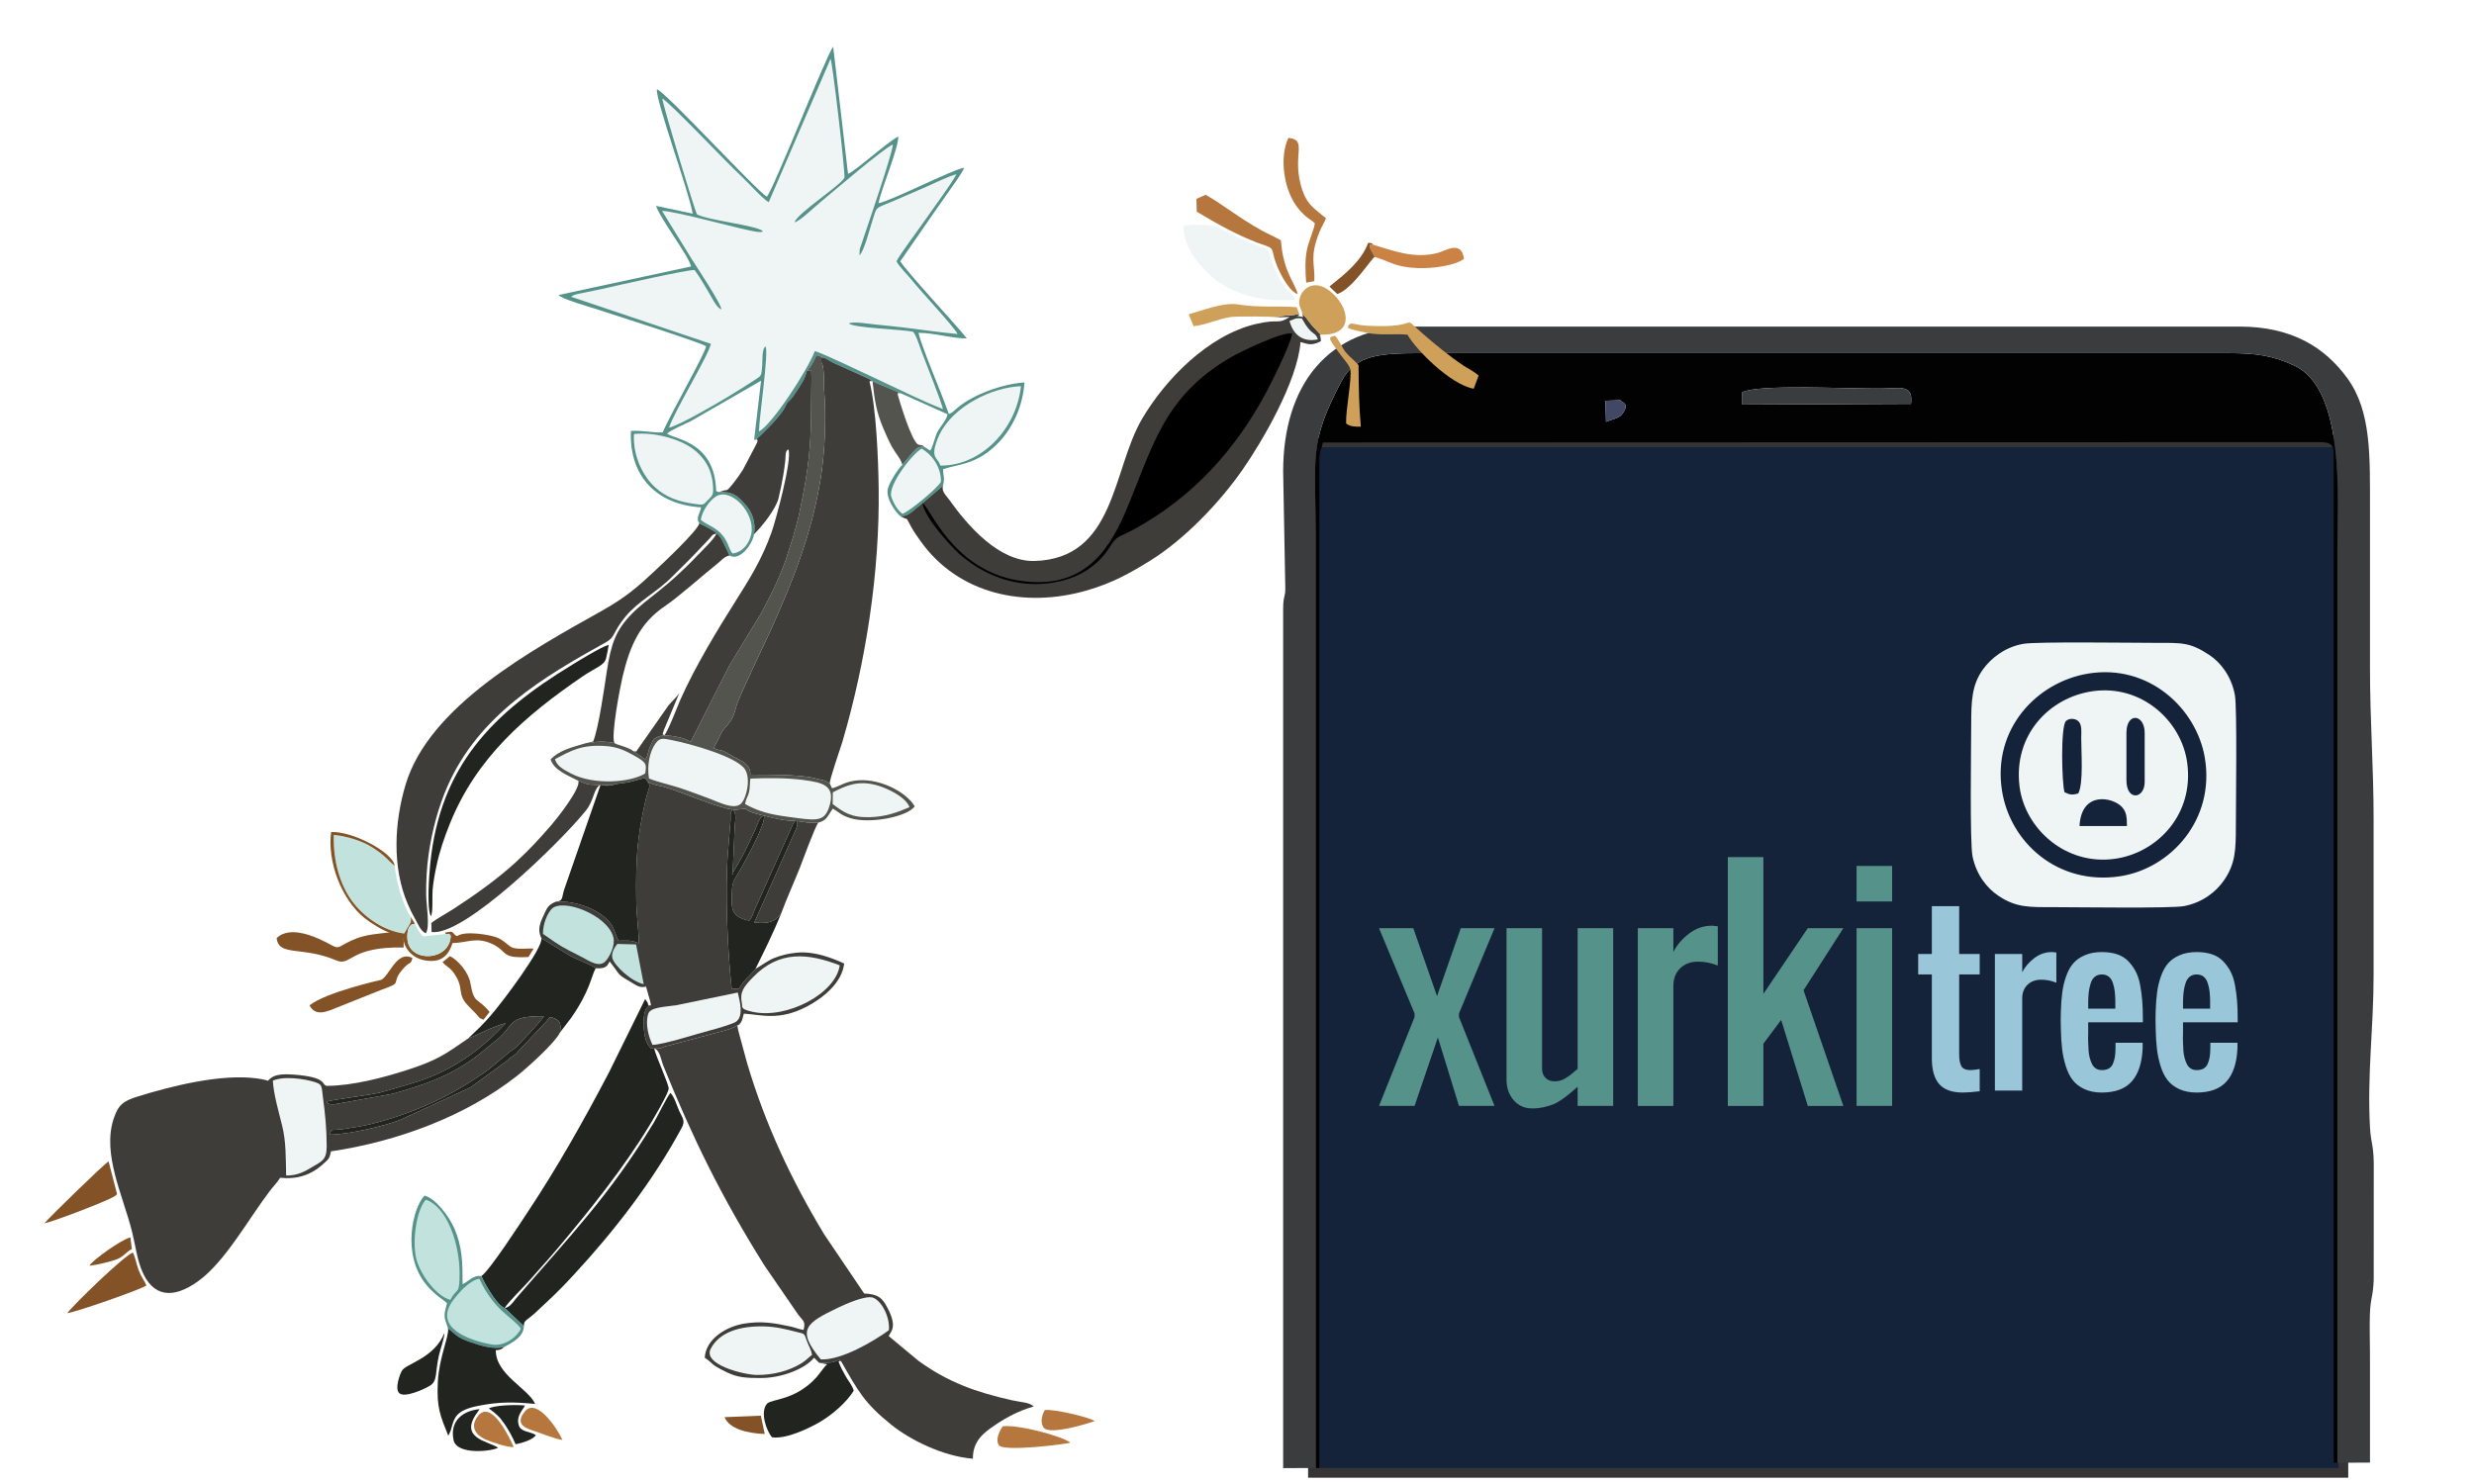
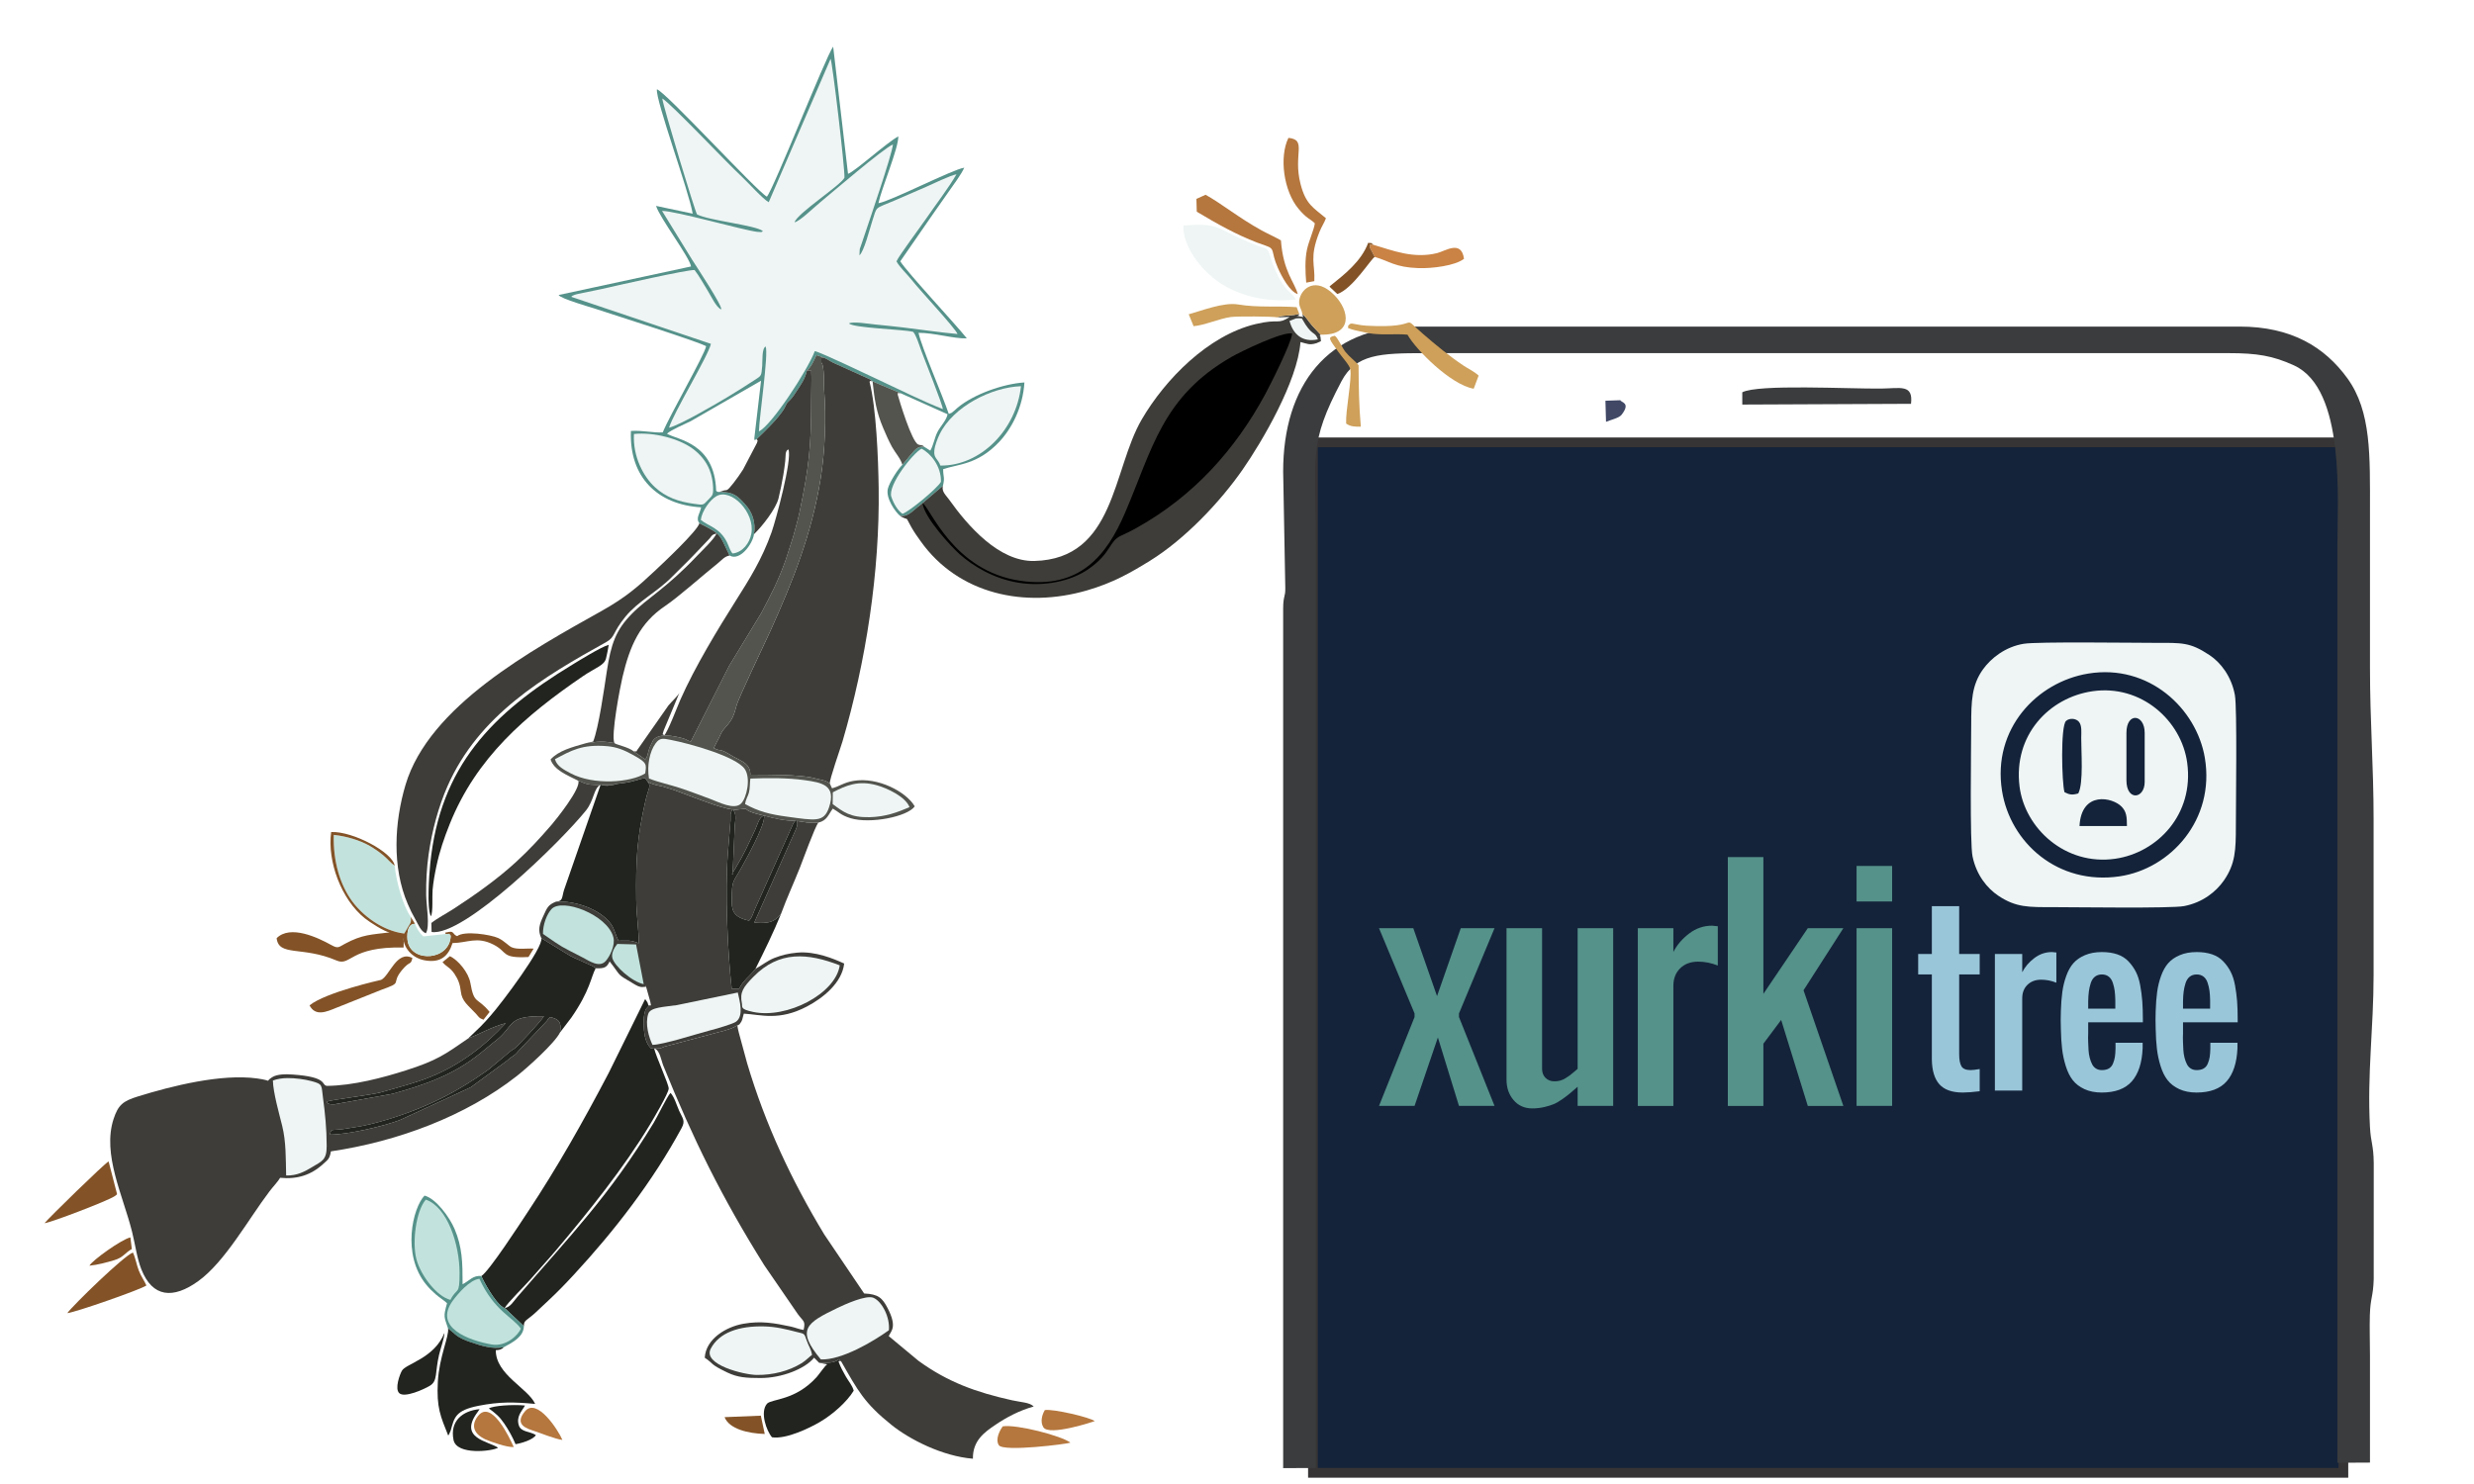
<svg xmlns="http://www.w3.org/2000/svg" xml:space="preserve" width="50.8mm" height="30.48mm" version="1.1" style="shape-rendering:geometricPrecision; text-rendering:geometricPrecision; image-rendering:optimizeQuality; fill-rule:evenodd; clip-rule:evenodd" viewBox="0 0 5079.98 3047.98">
  <defs>
    <style type="text/css">
   
    .str0 {stroke:#373435;stroke-width:20;stroke-miterlimit:22.926}
    .fil9 {fill:black}
    .fil1 {fill:#020202}
    .fil0 {fill:#14233A}
    .fil8 {fill:#21241F}
    .fil3 {fill:#3B3C3D}
    .fil6 {fill:#3E3D39}
    .fil2 {fill:#404865}
    .fil7 {fill:#52544D}
    .fil4 {fill:#55928A}
    .fil11 {fill:#835327}
    .fil13 {fill:#B5773E}
    .fil10 {fill:#C2E3DD}
    .fil14 {fill:#CA8344}
    .fil12 {fill:#CEA05A}
    .fil5 {fill:#EEF5F4}
    .fil15 {fill:#55928A;fill-rule:nonzero}
    .fil16 {fill:#9AC6D9;fill-rule:nonzero}
   
  </style>
  </defs>
  <g id="Capa_x0020_1">
    <rect class="fil0 str0" x="2695.95" y="908.55" width="2115.79" height="2116.49" />
    <g id="_2435201217616">
-       <path class="fil1" d="M2709.14 3015.03l0 -2069.03c0,-20.09 3.56,-20.51 7.45,-37.2l2031.47 -0.7c25.63,0.18 43.93,-3.02 43.93,23.01l0 2073.29 7.48 -0.04 0 -1879.83c0,-98.26 17.11,-325.4 -89.06,-374.03 -43.54,-19.93 -76.31,-25.18 -134.14,-25.18l-1651.4 0.02c-90.6,0 -140.84,1.92 -170.29,57.58 -68.39,129.23 -52.91,152.76 -52.91,326.73l0 1905.41 7.47 -0.03zm588.58 -2148.64l-1.23 -43.33 30.81 -1.08c0.56,4.69 22.18,4.53 2.38,29.9 -5.23,6.7 -21.11,10.09 -31.96,14.51zm279.78 -60.65c32.64,-17.15 217.92,-6.92 284.89,-7.65 39.81,-0.44 66.43,-9.59 61.56,31.31l-346.42 1.53 -0.03 -25.19z" />
      <path class="fil2" d="M3297.72 866.39c10.85,-4.42 26.73,-7.81 31.96,-14.51 19.8,-25.37 -1.82,-25.21 -2.38,-29.9l-30.81 1.08 1.23 43.33z" />
      <g>
        <path class="fil3" d="M2701.67 3015.06l0 -1905.41c0,-173.97 -15.48,-197.5 52.91,-326.73 29.45,-55.66 79.69,-57.58 170.29,-57.58l1651.4 -0.02c57.83,0 90.6,5.25 134.14,25.18 106.17,48.63 89.06,275.77 89.06,374.03l0 1879.83 66.91 -0.34 0 -220.66c0,-26.81 -1.04,-55.53 -0.25,-82.07 1.11,-36.71 6.83,-37.18 7.93,-73.9l0.06 -238.57c-0.48,-38.37 -5.99,-40.98 -7.78,-74.06 -5.89,-109.14 7.48,-202.56 7.48,-312.46 0,-106.63 0,-213.25 0,-319.87 0,-110.55 -7.44,-198.45 -7.44,-312.43 0,-106.62 0,-213.24 0,-319.86 0,-113.95 3.1,-205.01 -46.52,-273.35 -46.38,-63.88 -114.68,-106.03 -221.28,-106.03l-1696.02 0c-177.29,0 -267.8,122.35 -267.8,297.55l4.39 238.96c0.46,19.86 -4.39,15.2 -4.39,43.71l0 1764.43 66.91 -0.35z" />
        <path class="fil3" d="M3923.95 829.4c4.87,-40.9 -21.75,-31.75 -61.56,-31.31 -66.97,0.73 -252.25,-9.5 -284.89,7.65l0.03 25.19 346.42 -1.53z" />
      </g>
    </g>
    <g id="_2435201192976">
      <path class="fil4" d="M1436.15 1074.76c47,23.91 39.93,21.34 61.87,66.17 20.61,12.47 47.46,-23.15 50.17,-43.77 4.22,-25.44 -4.3,-45.96 -17.65,-60.73 -15.9,-17.6 -24.02,-26.42 -53.49,-25.97 -5.75,-0.39 -3.5,-0.18 -6.54,-2.53 -3,-99.12 -80.2,-104.37 -101,-117.15 8.75,-8.14 36.95,-19.8 49.01,-25.86l144.16 -82.94 -13.96 119.21c2.58,1.89 -3.97,4.94 4.74,0.95l15.21 -14.75c5.82,-5.64 9.68,-9.91 15.51,-15.77 6.9,-6.95 21.37,-23.71 26.41,-33.14 6.99,-13.1 2.29,-7.54 11.8,-17.13 5.11,-5.16 9.02,-11.39 13.26,-17.93 8.79,-13.54 17.5,-24.95 21.31,-42.79 8.44,-6.32 13.9,-19.35 19.41,-31.18l14.89 4.95c8,2.89 15.17,9.26 24.31,12.68l69.84 31.61c0.64,0.4 1.3,0.9 1.88,1.3l3.73 3.13 0.64 0.2 57.86 24.39 96.14 43.07c-1.96,12 -14.56,24.6 -20.57,36.17 -6.19,11.93 -8.11,27 -14.9,38.65l-12.53 -8.05c-14.19,-1.46 -19.79,7.73 -26.14,14.98 -3.77,4.3 -5.92,6.38 -9.41,11.21l-9.27 11c-8.64,7.9 -26.74,36.04 -29.83,49.34 -4.56,19.64 15.82,47.66 24.76,55.13 13.97,3.23 24.93,-7.92 36.36,-17.73l10.14 -8.07 41.87 -35.61c4.42,-17.67 0.44,-17.77 0.47,-34.12 30.2,-10.62 70.46,-8.54 115.33,-56.36 25.38,-27.03 48.45,-70.69 51.55,-121.79 -42.82,2.63 -103.87,23.95 -137.12,51.8 -2.58,2.16 -4.4,4.13 -6.84,6.07 -7.67,6.12 -2.64,3.28 -11.35,6.81 -12.77,-38.2 -56.49,-138.58 -62.12,-166.64 32.65,-0.08 71.55,12.27 99.17,11.43 -21.08,-27.01 -121.73,-134.57 -136.66,-158.28l65.71 -94.98c11.66,-16.92 21.43,-30.41 33.31,-47.52 9.36,-13.49 26.52,-36.23 32.35,-49.82 -24.72,3.8 -151.08,69.09 -176.25,72.93 6.88,-31.94 41.05,-111.97 40.89,-137.29 -26.05,14.6 -89.63,72.68 -103.33,76.96l-30.48 -261.24c-15.06,19.78 -122.28,292.92 -136.14,308.2 -21.69,-12.08 -209.87,-217.57 -225.78,-220.46 -3.02,22.17 65.93,209.67 73.47,255.33l-75.18 -15.92c6.99,23.91 69.28,105.84 71.77,124.4l-271.87 58.62c3.19,7.26 68.51,25.99 75.24,28.2 40.18,13.22 214.13,68.39 227.68,77.02 -4.07,19.37 -74.48,141.01 -89.08,176.89 -18.45,1.45 -42.1,-4.57 -65.4,-2.89 -3.68,94.91 54.38,151.41 144.14,156.9 -1.81,11.65 -11.96,22.36 -3.47,32.71z" />
      <path class="fil5" d="M1578.42 415.31c-12.57,-7.03 -41.98,-40.19 -55.81,-53.04 -32.66,-30.33 -146.17,-151.08 -162.8,-160.01 2.26,17.4 67.83,234.38 71.49,238.14 24.03,12.51 117.74,21.77 134.77,33.84 -0.65,0.57 1.03,3.49 -11.34,1.94 -30.42,-3.83 -168.08,-43.19 -195.34,-42.99l61.93 100.53c7.74,12.33 62.39,94.51 59.59,101.82 -10.33,-3.93 -21.41,-28.75 -28.24,-39.45 -8.55,-13.39 -16.54,-28.75 -26.43,-41.48 -15.19,-0.93 -157.37,31.38 -190.11,38.88l-47.83 9.93c-2.66,0.57 -5.95,1.21 -8.13,2.07 -7.02,2.75 -3.92,1.4 -7.33,4.13l286.92 96.62c-5.53,24.9 -76.19,140.49 -86.03,172.17 21.04,-4.6 96.33,-48.5 120.37,-63.02 21.06,-12.71 36.5,-22.47 55.96,-35.16 13.8,-9 13.18,-7.85 15.01,-28.69 0.91,-10.32 -1.15,-35.29 6.96,-39.91 6.61,13.47 -13.19,145.98 -13.71,174.46 25.41,-11.78 99.35,-124.58 114.77,-164.88 11.23,1.86 112.7,50.42 131.59,59.26 41.99,19.65 88.71,42.97 131.3,59.81 -0.59,-9.51 -35.82,-97.34 -43.77,-118.51 -2.61,-6.93 -12.16,-37.44 -17.77,-40.35 -21.03,-5.09 -122.06,-7.58 -131.16,-17.13 8.05,-4.63 40.55,0.88 52.72,2.06 19.23,1.87 38.22,3.84 56.91,6.03 37.39,4.38 75.85,10.32 113.25,13.64 -5.25,-12.85 -76.05,-88.09 -94.02,-110.96 -8.91,-11.34 -25.64,-27.08 -31.39,-38.34 5.07,-11.45 50.34,-72.21 61.67,-88.77 18.94,-27.68 44.39,-60.5 61.58,-89.99 -11.94,1.86 -51.23,20.98 -63.11,26.09 -20.5,8.81 -43.1,18.74 -63.51,27.55 -43.36,18.7 -35.61,9.82 -46.89,44.2 -4.56,13.9 -16.38,60.85 -25.81,68.57l0.7 -12.81c1.27,-4.19 3.39,-9.75 4.83,-14.06 13.69,-40.95 61.01,-178.23 63.34,-200.9 -20.97,9.05 -129.97,102.94 -150.29,119.67 -14.42,11.88 -40.65,37.86 -51.74,40.29 4.91,-18.23 95.79,-76.57 102.44,-91.66 1.01,-18.63 -24.71,-237.27 -28.51,-244.17l-127.03 294.58z" />
      <path class="fil6" d="M961.47 2132.78c-47.86,33.01 -63.87,45.21 -128.04,65.66 -46.49,14.82 -108.32,31.39 -162.17,31.84 -12.39,-1.56 3.77,-18.19 -70.16,-23.27 -13.86,-0.95 -31.84,-1.17 -42.38,5.54 -17.3,11 4.91,7.36 -31.19,2.43 -73.06,-9.98 -174.11,15.24 -244.56,37.08 -30.24,9.37 -40.3,17.23 -49.76,46.21 -23.68,72.56 19.42,157.39 37.87,231.31 6.88,27.51 10.08,54.42 19.12,77.4 22.81,58.02 65.31,61.56 116.93,24.28 54.97,-39.71 102.5,-126.62 146.27,-184.4 6.89,-9.1 17.27,-19.9 21.81,-27.79 35.12,3.53 63.82,-5.77 88.33,-28.38 9.31,-8.59 13.2,-9.77 15.93,-25.89 138.14,-20.49 276.89,-72.58 381.65,-154.7 21.75,-17.05 78,-67.6 88.87,-89.63 3.36,-21.32 -2.04,-27.14 -20.53,-31.51 -7.2,6.32 -2.15,2.68 -6.77,8.11l-58.33 61.68c-8.85,11.46 -12.54,9.59 -22.48,19.23l-75.02 55.05 -146.4 67.73c-33.98,12.64 -106.34,29.66 -143.28,29.67 3.52,-10.72 0.97,-9.21 15.88,-10.25 7.4,-0.52 10.86,-0.94 18.88,-2.32 13.13,-2.25 25.66,-3.86 35.3,-5.94 22.63,-4.87 43.65,-10.78 67.48,-18.66 68.22,-22.55 123.61,-51.01 182.66,-92.44 3.24,-2.28 3.01,-2.15 6.03,-4.34l41.14 -34.33c4.24,-4.03 7.25,-5.25 12.1,-8.66 5.64,-3.97 52.18,-53.71 60.31,-66.26 -80.64,-0.82 -57.15,19.84 -103.81,54.02l-27.29 22.4c-54.03,43.49 -111.83,64.06 -180.19,83l-118.98 21.46c-17.09,0.96 -15.31,-5.34 -15.32,-5.36 5.47,-3.87 91.64,-13.45 113.17,-19.87 36.1,-10.77 67.92,-18.15 100.98,-31.76 59.68,-24.55 109.69,-62.55 152.99,-109.61 -29.11,7.55 -51.51,21.46 -77.04,31.27z" />
      <path class="fil6" d="M1336.88 2153.4l6.26 -0.26c11.9,3.51 14.47,24.79 18.91,35.74 61.11,150.72 119.91,270.26 207.26,409.82l68.88 100.3c11.44,15.58 16.11,13.46 11.94,32.55 -7.67,-0.88 -18.32,-5.18 -25.96,-6.83 -33.96,-7.33 -61.36,-12.2 -97.48,-5.91 -35.4,6.17 -77.25,30.82 -79.61,69.81 19.91,13.33 9.06,12.42 46.05,30.21 22.27,10.71 39.67,11.4 68.48,11.49 42.76,0.12 91.14,-18.4 110,-41.76l10.33 10.47c16.18,0 30.39,1.17 41.08,-7.46l4.28 4.75c34.13,59.82 47.37,85.4 102.83,129.96 37.63,30.23 104.68,64.61 167.61,69.79 -0.61,-37.31 23.94,-54.49 45.59,-69.2 23.3,-15.84 49.03,-29.51 79.29,-38.13 -8.68,-8.53 -25.47,-8.45 -44.8,-12.76 -73.25,-16.32 -131.48,-37.12 -191.88,-81.04l-61.04 -50.72c4.75,-10.66 17.88,-18.56 -2.2,-57.28 -11,-21.22 -19.12,-28.91 -48.3,-30.28l-81.86 -121.19c-67.21,-111.04 -121.17,-226.17 -158.45,-351.84l-16.68 -61.42c-6.4,-24.69 -1.76,-17.65 0.88,-18.27 -6.28,2.18 -8.9,7.9 -41.45,15.69l-112.61 30.07c-12.39,4.87 -3.74,3.7 -27.35,3.7z" />
      <path class="fil6" d="M2622.74 651.81l25.47 -0.82c-26.14,16.74 -20.27,2.7 -70.18,14.65 -97.57,23.35 -185.71,113.69 -233.63,195.85 -60.41,103.55 -54.1,286.44 -220.44,290.68 -72.57,1.85 -136.8,-72.26 -174.78,-125.61 -7.02,-9.86 -16.06,-16.66 -13.04,-28.76l-41.87 35.61 -10.14 8.07c-11.43,9.81 -22.39,20.96 -36.36,17.73 0.54,0.6 1.63,0.33 2.01,1.33 0.37,0.97 1.51,0.95 2.02,1.2 0.49,0.25 1.43,0.75 2.03,1.03 13.23,6.25 4.23,-3.23 17.75,20.38 6.32,11.03 12.36,19.3 18.72,28.25 77.62,109.3 214.02,138.27 341.75,101.18 52.62,-15.28 89.05,-35.91 129.35,-60.87 71.19,-44.07 143.27,-119.81 190.24,-187.33 39.04,-56.13 112.68,-180.81 118.75,-261.87 13.28,3.26 18.1,6.95 32.81,2.32l7.36 -3.2c0.38,-0.18 1.16,-0.59 1.73,-0.91 0.19,-0.78 -0.13,-2.82 -0.17,-2.4l-0.66 -6.14c-0.56,-7.65 -7.41,3.29 0.22,-4.88l-2.99 -3.21c-0.41,-0.43 -1,-1.06 -1.45,-1.52 -22.22,-22.7 -19.13,-23.31 -27.81,-32.57 -3.18,-3.39 -1.24,-1.68 -5.36,-4.69 3.98,12.19 1.77,3.56 -0.82,5.3l-11.35 -1.71c11.88,-1.41 1.42,1.28 5.86,-4.27 -8.89,2.6 -13.78,2.56 -23.12,3.29 -3.54,0.28 -9.71,0.68 -13.02,1.27 -0.89,0.16 -1.6,0.32 -2.38,0.49l-4.4 1.35c-0.4,-0.64 -1.43,0.45 -2.1,0.78z" />
      <path class="fil6" d="M1703.93 1609.32c-1.57,-6.26 22.19,-73.52 26.04,-86.62 47.98,-163.47 76.61,-347.87 74.25,-519.97 -0.84,-60.77 -4.94,-164.59 -18.77,-218.69 3.32,-3.14 -1.22,-1.43 5.57,-0.92l-3.73 -3.13c-0.58,-0.4 -1.24,-0.9 -1.88,-1.3l-69.84 -31.61c-9.14,-3.42 -16.31,-9.79 -24.31,-12.68 -5.7,4.42 -4.67,-7.05 -4.67,10.58 6.39,4.76 5.03,47.59 5.58,54.86 4.41,58.42 2.1,125 -7.04,182.48 -18.2,114.55 -57.68,212.35 -102.88,312.62 -12.75,28.27 -65.7,137.78 -70.31,155.54 -6.67,25.69 -10.34,29.41 -25.73,47.4 -1.02,1.2 -1.53,1.58 -3.47,4.68 -2.94,4.69 -3.44,6.76 -5.3,10.5l-11.84 23.35c19.17,9.47 7.23,-2.67 37.92,16.22 0.46,0.28 1.11,0.67 1.57,0.93 0.47,0.27 1.14,0.63 1.61,0.89 18.37,10.07 33.78,14.45 34.09,36.65 33,0 100.42,-0.41 129.87,6.74 0.83,0.2 1.44,0.38 2.27,0.59l4.52 1.14c0.91,0.22 3.5,0.81 4.36,1.02 11.77,2.92 14.77,2.76 22.12,8.73z" />
      <path class="fil6" d="M1141.8 1851.84c-16.87,6.82 -18.28,12.41 -26.46,30.18 -7.74,16.81 -11.45,28.68 -3.78,44.89l53.04 32.57c14.53,9.98 53.14,22.97 58.59,29.23 18.27,0.85 22.91,-2.03 28.63,-14.06 25.24,32.19 12.2,24.06 49.66,46.14 6.02,3.55 11.63,6.9 18.05,6.44 13.14,-0.95 4.53,0.02 6.49,-2.83l9.2 32.72c2,12.43 2.68,6.06 -2.69,8.33 -5.69,7.37 -6.8,4.51 -9.5,17.65 -1.69,8.19 -1.29,17.65 -1.03,26.12 0.58,18.14 4.59,34.76 14.88,44.18 23.61,0 14.96,1.17 27.35,-3.7l112.61 -30.07c32.55,-7.79 35.17,-13.51 41.45,-15.69 7.06,-8.48 5.37,-10.22 9.04,-22.02 35.05,1.98 72.12,15.59 129.76,-14.76 32.76,-17.26 71.75,-48.24 76.33,-88.16 -21.77,-9.84 -59.2,-25.75 -96.41,-22.37 -17.82,1.62 -31.95,5.01 -47.35,11.07 -13.69,5.4 -26.54,15.86 -38.45,22.18 -11.18,14.75 -24.09,22.36 -33.85,41.19l-14.96 -0.3c-8.35,-75.28 -13.99,-198.58 -7.8,-278.26l5.42 -67.48c0.26,-4.97 -0.19,-9.18 0.11,-11.27 1.28,-8.93 -2.66,7.46 0.94,-4.59 1.48,-4.94 1.21,-3.9 3.27,-7.09 7.89,8.48 5.82,20.32 4.36,33.38l-4.37 101.3c-1.57,-3.24 -2.72,0.77 5.27,-12.49 19,-31.52 25.02,-46.41 40.59,-79.11 5.33,-11.2 8.11,-26.82 18.63,-29.91 -59.52,-13.38 -17.12,-16.62 -56.5,-12.3 -18.22,2 -71.44,-19.1 -93.13,-27.21l-30.43 -11.36c-0.59,-0.25 -1.26,-0.57 -1.85,-0.82l-25.16 -7.97c-12.97,-2.85 -21.57,-4.22 -31.82,-9.8 7.88,8.18 1.01,14.51 -4.24,37.39 -18.14,78.99 -20.25,122.47 -19.25,205.7 0.38,30.84 5.2,61.38 5.24,88.44 -18.32,-7.21 -22.4,-5.18 -41.64,-5.18 -6.24,-11.31 -8.31,-24.27 -15.31,-34.06 -21.28,-29.77 -72.28,-48.46 -112.93,-46.24z" />
      <path class="fil7" d="M1656.96 760.63c12.26,3.91 7.84,-6.59 9.33,15.31l-0.55 47.15c0,94.66 -5.08,138.88 -24.11,229.31 -3.32,15.83 -8.84,34.61 -12.94,49.73l-15.34 47.89c-16.4,45.45 -28.46,67.58 -50,108.77l-66.11 108.76 -78.82 155.52c-11.16,-3.64 -5.26,-2.64 -11.01,-4.86l-6.98 -2.32c-17.65,-4.6 -49.08,-11.07 -59.75,5.33l-5.99 12.45c-5.01,11.61 -4.36,21.01 -9.98,26.11l-12 -8.51c-3.78,-2.75 -7.05,-4.6 -11.3,-7.97 -11.23,-9.29 -36.3,-13.58 -39.87,-17.22 -10.52,-1.43 -16.27,-2.97 -28.03,-2.85 -14.13,0.14 -16.91,2.62 -29.91,3.04 -29.58,8.45 -56.48,15.42 -73.08,33.58 7.15,21.65 32.8,31.59 56.89,43.7 7.65,2.48 8.3,3.89 15.81,6.02 7.61,2.16 10.54,2.26 19.86,2.43 14.41,0.25 30.58,1.62 44.35,-2.04 12.28,-1.8 16.99,-1.89 28.66,-4.54 11.37,-2.58 19.3,-6.1 28.62,-7.28l5.22 7.65c10.25,5.58 18.85,6.95 31.82,9.8l25.16 7.97c0.59,0.25 1.26,0.57 1.85,0.82l30.43 11.36c21.69,8.11 74.91,29.21 93.13,27.21 39.38,-4.32 -3.02,-1.08 56.5,12.3 53.71,14.38 52.08,7.88 79.88,12.79 11.06,1.95 16.91,2.28 31.62,1.55 18.02,-4.23 20.52,-16.46 29.69,-28.81 12.15,6.78 16.32,13.61 36.51,19.73 40.37,12.23 117.14,-3.2 131.74,-24.34 -17.08,-29.56 -75.44,-60.93 -125.76,-52.33 -20.46,3.49 -28.84,11.44 -44.1,15.22l-4.47 -9.74c-7.35,-5.97 -10.35,-5.81 -22.12,-8.73 -0.86,-0.21 -3.45,-0.8 -4.36,-1.02l-4.52 -1.14c-0.83,-0.21 -1.44,-0.39 -2.27,-0.59 -29.45,-7.15 -96.87,-6.74 -129.87,-6.74 -0.31,-22.2 -15.72,-26.58 -34.09,-36.65 -0.47,-0.26 -1.14,-0.62 -1.61,-0.89 -0.46,-0.26 -1.11,-0.65 -1.57,-0.93 -30.69,-18.89 -18.75,-6.75 -37.92,-16.22l11.84 -23.35c1.86,-3.74 2.36,-5.81 5.3,-10.5 1.94,-3.1 2.45,-3.48 3.47,-4.68 15.39,-17.99 19.06,-21.71 25.73,-47.4 4.61,-17.76 57.56,-127.27 70.31,-155.54 45.2,-100.27 84.68,-198.07 102.88,-312.62 9.14,-57.48 11.45,-124.06 7.04,-182.48 -0.55,-7.27 0.81,-50.1 -5.58,-54.86 0,-17.63 -1.03,-6.16 4.67,-10.58l-14.89 -4.95c-5.51,11.83 -10.97,24.86 -19.41,31.18z" />
      <path class="fil6" d="M1203.6 1526.27c13,-0.42 15.78,-2.9 29.91,-3.04 11.76,-0.12 17.51,1.42 28.03,2.85 -7.26,-15.88 11.66,-114.41 16.63,-135.42 15.29,-64.69 35.85,-111.28 87.77,-146.17 26.83,-18.03 78.09,-63.68 107.85,-87.45 8.51,-6.8 13.24,-13.85 24.23,-16.11 -21.94,-44.83 -14.87,-42.26 -61.87,-66.17 -4.47,16.29 -76.21,83.32 -92.15,98.27 -33.76,31.67 -59.11,53.97 -108.31,81.57 -142.65,80.01 -354.66,195.03 -402.99,357.35 -22.67,76.12 -28.31,168.67 4.72,245.12 4.95,11.47 9.42,20.67 15.57,31.4 5.7,9.92 10.81,24.11 21.34,28.41 9.03,-13.21 1.02,-57.46 0.73,-78.47 -0.38,-27.73 1.25,-57.14 5.03,-83.55 7.13,-49.73 20.42,-98.35 38.75,-140.03 64.27,-146.11 196.59,-224.23 326.11,-296.19 18.7,-10.38 12.43,-19.25 39.16,-51.92 26.32,-32.19 65.21,-50.91 95.37,-81.6 15.37,-15.63 29.16,-28.34 44.29,-44.28l33.02 -34.61c6.42,-7.53 4.46,-7.81 14.29,-10.44 -3.36,10.28 -29.96,35.45 -39.26,45.29 -65.14,68.86 -102.2,86.51 -134.99,120.13 -32.29,33.11 -42.27,61 -50.98,118.49 -5.26,34.63 -16.4,114.18 -27.88,143.34l-14.37 3.23z" />
      <path class="fil8" d="M988.32 2620.94c6.99,15.77 27.98,52.67 42.83,62.94 4.78,3.31 -0.51,0.58 5.14,2.77 5.14,-10.2 42.64,-47.09 52.45,-58.49 17.42,-20.23 34.41,-38.34 52.38,-59.59 66.41,-78.53 139.72,-169.42 193.73,-259.23 6.7,-11.13 37.32,-62.94 38.21,-73.23 0.7,-8.24 -26.24,-66.2 -29.92,-82.97l-6.26 0.26c-10.29,-9.42 -14.3,-26.04 -14.88,-44.18 -0.26,-8.47 -0.66,-17.93 1.03,-26.12 2.7,-13.14 3.81,-10.28 9.5,-17.65 -3.99,-4.69 -0.75,-1.83 -2.67,-5.52 -0.21,-0.41 -0.54,-1.18 -0.78,-1.62l-4.37 -6.38 -74.74 151.6c-52.35,99.87 -105.4,193.89 -166.77,286.45 -14.18,21.39 -78.81,121.09 -94.88,130.96z" />
      <path class="fil6" d="M1553.46 902.14c3.02,3.66 2.57,0.7 0.93,7.46l-28.58 54.65c-5.36,8.55 -13.47,19.95 -19.43,27.53 -14.88,18.91 -12.97,13.73 -20.21,15.74l-9.12 2.94c29.47,-0.45 37.59,8.37 53.49,25.97 13.35,14.77 21.87,35.29 17.65,60.73 17.03,-16.05 45.46,-52.8 50.44,-73.8 4.22,-17.78 6.94,-31.26 9.92,-48.63 1.6,-9.29 2.74,-18.76 3.85,-28.18 1.19,-10.11 -0.81,-20.61 6.49,-23.51 8.15,20.72 -26.2,146.44 -34.49,169.91 -19.77,55.93 -46.24,97.62 -73.37,140.57 -36.64,58.01 -84.05,135.85 -113.93,203.47 -5.19,11.75 -27.22,69.46 -33.34,73.32 -3.38,-4.55 -4.47,2.4 -0.83,-10.27l32.92 -78.91c-1.3,5.88 -17.82,20.94 -23.22,27.66l-62.09 88.79c-6.57,8.31 0.63,4.77 -9.13,5.72 4.25,3.37 7.52,5.22 11.3,7.97l12 8.51c5.62,-5.1 4.97,-14.5 9.98,-26.11l5.99 -12.45c10.67,-16.4 42.1,-9.93 59.75,-5.33l6.98 2.32c5.75,2.22 -0.15,1.22 11.01,4.86l78.82 -155.52 66.11 -108.76c21.54,-41.19 33.6,-63.32 50,-108.77l15.34 -47.89c4.1,-15.12 9.62,-33.9 12.94,-49.73 19.03,-90.43 24.11,-134.65 24.11,-229.31l0.55 -47.15c-1.49,-21.9 2.93,-11.4 -9.33,-15.31 -3.81,17.84 -12.52,29.25 -21.31,42.79 -4.24,6.54 -8.15,12.77 -13.26,17.93 -9.51,9.59 -4.81,4.03 -11.8,17.13 -5.04,9.43 -19.51,26.19 -26.41,33.14 -5.83,5.86 -9.69,10.13 -15.51,15.77l-15.21 14.75z" />
      <path class="fil9" d="M1894.27 1033.41c3.3,30.09 60.88,91.39 76.04,104.75 28.26,24.92 69.6,50.12 120.19,58.52 53.12,8.82 108.87,-2.9 144.72,-28.02 47.93,-33.6 41,-56.86 67.02,-68.58 12.78,-5.76 20.39,-9.62 31.24,-15.66 117.28,-65.29 202.79,-160.87 264.18,-274.18 10.1,-18.65 53.83,-105.12 55.59,-125.12 -18.34,-5.29 -105.37,36.9 -124.69,47.99 -142.37,81.74 -162.31,189.53 -218.5,320.27 -37.25,86.66 -92.06,157.51 -214.98,139.49 -138.88,-20.36 -184.87,-151.09 -200.81,-159.46z" />
      <path class="fil8" d="M1267.43 1609.96c-10.17,2.9 -21.87,5.64 -34.18,1.79l-75.24 216.62c-4.63,15.43 -1.78,22.36 -16.21,23.47 40.65,-2.22 91.65,16.47 112.93,46.24 7,9.79 9.07,22.75 15.31,34.06 19.24,0 23.32,-2.03 41.64,5.18 -0.04,-27.06 -4.86,-57.6 -5.24,-88.44 -1,-83.23 1.11,-126.71 19.25,-205.7 5.25,-22.88 12.12,-29.21 4.24,-37.39l-5.22 -7.65c-9.32,1.18 -17.25,4.7 -28.62,7.28 -11.67,2.65 -16.38,2.74 -28.66,4.54z" />
      <path class="fil8" d="M1036.29 2686.65l39.46 37.26c-0.67,-12.7 6.43,-11.8 23.67,-27.82 10.53,-9.8 17.38,-16.32 26.86,-25.19 18.8,-17.59 34.17,-33.47 51.7,-52.41 83.33,-90.06 162.12,-191.7 221.7,-301.8 8.17,-15.1 1.79,-19.66 -5.15,-35.28 -4.87,-10.96 -9.98,-28.7 -17.75,-36.75 -7.5,8.36 -26.57,48.36 -34.6,61.59 -91.18,150.15 -171.7,232.15 -280.08,357.73 -7.26,8.42 -14.18,20.94 -25.81,22.67z" />
      <path class="fil4" d="M919.99 2728.49c16.12,11.76 15.97,18.12 48.21,28.84 19.61,6.52 42.88,14.3 66.22,9.71 18.35,-9.99 40.68,-21.2 41.33,-43.13l-39.46 -37.26c-5.65,-2.19 -0.36,0.54 -5.14,-2.77 -14.85,-10.27 -35.84,-47.17 -42.83,-62.94 -16.73,-2.42 -25.73,10.7 -38.49,16.76 0.06,-44.76 -0.57,-76.5 -16.53,-113.8 -10.21,-23.84 -37.48,-61.72 -61.58,-68.28 -24.07,24.65 -47.59,121.3 3.83,183.35 6.42,7.75 11.76,12.95 19.42,19.64 8.2,7.18 15.62,11.19 22.93,18.08 -8.04,29.04 -5.83,27.41 2.09,51.8z" />
      <path class="fil8" d="M961.47 2132.78c25.53,-9.81 47.93,-23.72 77.04,-31.27 -43.3,47.06 -93.31,85.06 -152.99,109.61 -33.06,13.61 -64.88,20.99 -100.98,31.76 -21.53,6.42 -107.7,16 -113.17,19.87 0.01,0.02 -1.77,6.32 15.32,5.36l118.98 -21.46c68.36,-18.94 126.16,-39.51 180.19,-83l27.29 -22.4c46.66,-34.18 23.17,-54.84 103.81,-54.02 -8.13,12.55 -54.67,62.29 -60.31,66.26 -4.85,3.41 -7.86,4.63 -12.1,8.66l-41.14 34.33c-3.02,2.19 -2.79,2.06 -6.03,4.34 -59.05,41.43 -114.44,69.89 -182.66,92.44 -23.83,7.88 -44.85,13.79 -67.48,18.66 -9.64,2.08 -22.17,3.69 -35.3,5.94 -8.02,1.38 -11.48,1.8 -18.88,2.32 -14.91,1.04 -12.36,-0.47 -15.88,10.25 36.94,-0.01 109.3,-17.03 143.28,-29.67l146.4 -67.73 75.02 -55.05c9.94,-9.64 13.63,-7.77 22.48,-19.23l58.33 -61.68c4.62,-5.43 -0.43,-1.79 6.77,-8.11 18.49,4.37 23.89,10.19 20.53,31.51l23.05 -30.17c39.14,-56.44 40.46,-84.32 50.15,-101.59 -5.45,-6.26 -44.06,-19.25 -58.59,-29.23l-53.04 -32.57c4.87,18.57 -80.82,132.72 -104.17,159.12 -7.58,8.57 -13.03,14.95 -21.23,23.02l-24.69 23.73z" />
      <path class="fil6" d="M1603.89 1876.52c11.3,-30.97 25.82,-62.48 38.11,-93.3 6.7,-16.8 30.76,-83.61 38.32,-93.63 -14.71,0.73 -20.56,0.4 -31.62,-1.55 -27.8,-4.91 -26.17,1.59 -79.88,-12.79 3.97,17.58 -40.57,96.22 -47.81,109.26 -15.54,28 -18.08,21.97 -18.44,61.75 -0.16,18.94 -0.77,37.29 35.61,44.6 6.79,-7.13 8.37,-16.04 12.22,-24.25l78.17 -174.45c3.89,-6.22 1.33,-2.92 5.94,-6.96 3.95,5.73 2.11,-1.59 2.64,7.01 0.34,5.66 -4.97,15.3 -7.38,21.1l-80.98 181.53c38.34,4.14 45.93,-7.72 55.1,-18.32z" />
      <path class="fil8" d="M1034.42 2767.04c-23.34,4.59 -46.61,-3.19 -66.22,-9.71 -32.24,-10.72 -32.09,-17.08 -48.21,-28.84 2.86,14.87 -18.22,58.35 -20.94,109.6 -2.83,53.24 5.37,70.52 21.36,110.49 0.52,-0.62 1.13,-2.45 1.33,-2.04l3.68 -8.33c7.44,-26.31 9.08,-41.4 57.07,-50.86 43.29,-8.53 72.9,-7.83 116.32,-3.88 -14.45,-32.27 -81.35,-60.2 -80.75,-110.46 6.03,-0.02 11.45,-0.95 16.36,-5.97z" />
      <path class="fil8" d="M884.74 1881.94c4.74,-7.67 2.35,-41.09 3.52,-54.03 1.46,-16.36 4.33,-32.31 7.8,-48.65 6.54,-30.8 15.86,-58.08 27.47,-87.01 54.62,-136.08 154.71,-222.22 272.54,-302.83 27.66,-18.92 44.55,-22.23 48.36,-37.31 1.8,-7.17 4.44,-20.45 5.51,-27.84 -17.01,5.22 -59.7,31.76 -75.29,41.23 -163.32,99.2 -271.05,207.62 -291.21,408.65 -2.26,22.45 -7.31,90.88 1.3,107.79z" />
      <path class="fil5" d="M2660.38 615.24c-3.94,-9.75 -14.25,-15.39 -21.95,-25.45 -13.09,-17.13 -24.11,-42.33 -30.33,-63.2 -6.02,-20.2 -7.51,-14.76 -27.59,-22.42 -23.33,-8.89 -42.35,-18.14 -64.24,-29.41 -30.98,-15.95 -48.04,-13.65 -86.21,-11.69 -2.1,42.92 36.96,92.57 74.55,117.66 38.85,25.92 93.3,40.99 155.77,34.51z" />
      <path class="fil10" d="M843.5 1883.28c-15.99,-22.53 -30.11,-73.17 -33.04,-105.15 -8.9,-6.27 -14.78,-14.38 -23.64,-21.62 -8.46,-6.92 -17.55,-13.35 -27.6,-19.17 -19.92,-11.54 -48.16,-19.95 -73.89,-22.6 -1.43,54.62 12.95,102.54 37.96,136.58 20.79,28.3 61.04,60.41 106.78,66.09l3.35 -5.76c8.87,-16.56 11.64,-14.6 10.08,-28.37z" />
      <path class="fil5" d="M1332.56 1598.97c17.69,7.26 44.99,13.29 63.9,19.58 22.37,7.43 42.39,15.18 63.13,22.86 16.11,5.95 48.31,23 62.26,8.87 11.41,-11.56 20.36,-52.05 7.34,-70.86 -17.77,-25.66 -112.07,-52.09 -151.85,-59.75 -15.86,-3.06 -22.47,-4.84 -31.24,7.23 -12.24,16.86 -17.85,45.12 -13.54,72.07z" />
      <path class="fil5" d="M560.34 2219.31c0.59,25.01 13.07,68.6 19.04,92.88 8.08,32.85 7.34,66.05 8.16,102.13 22.3,0.74 38.71,-8.29 53.64,-17.41 19.48,-11.9 29.69,-13.8 29.62,-43.04 -0.09,-36.24 -3.34,-67.7 -7.72,-100.12 -3.36,-24.86 0.33,-26.91 -23.19,-33.2 -14.65,-3.92 -33.32,-6.33 -49.33,-6.3 -11.16,0.02 -21.75,1.83 -30.22,5.06z" />
      <path class="fil5" d="M1724.28 1982.68c-65.44,-25.32 -124.21,-30.58 -177.17,23.46 -20.9,21.32 -28.49,31.76 -23.76,54.74 1.59,7.69 -4.35,11.61 22.67,17.45 69.74,15.07 170.19,-37.64 178.26,-95.65z" />
      <path class="fil5" d="M1301.71 891.34c-2.42,47.01 19.69,87.84 43.22,109.43 22.34,20.49 48.36,29.74 80.32,34.02 18.64,2.49 18.2,3.42 28.13,-7.46 8.58,-9.41 11.69,-8.79 10.83,-27.15 -0.58,-12.23 -2.87,-23.62 -6.76,-33.82 -7.29,-19.16 -20.04,-33.43 -34.1,-44.07 -27.96,-21.14 -80.13,-35.16 -121.64,-30.95z" />
      <path class="fil5" d="M1930.92 956.28c82.74,0.79 155.86,-73.48 165.52,-163.08 -60.65,2.21 -138.94,41.59 -166.98,98.53 -3.86,7.83 -9.82,22.46 -10.94,33.55 -1.67,16.45 7.55,16.71 12.4,31z" />
      <path class="fil5" d="M1667.37 2782.82c-1.97,-12.49 -6.31,-16.52 -10.71,-28.98 -5.8,-16.4 -3.94,-13.79 -21.9,-18.43 -20.78,-5.36 -41.15,-10.46 -65.28,-11.11 -51.98,-1.38 -92.89,12.6 -110.14,45.9 -16.95,32.75 68.55,53.55 94.4,53.8 33.83,0.34 66.05,-8.11 91.93,-23.96 9.97,-6.1 13.77,-11.52 21.7,-17.22z" />
      <path class="fil8" d="M1551.21 1989.88c17.48,-34.99 36.98,-74.45 52.68,-113.36 -9.17,10.6 -16.76,22.46 -55.1,18.32l80.98 -181.53c2.41,-5.8 7.72,-15.44 7.38,-21.1 -0.53,-8.6 1.31,-1.28 -2.64,-7.01 -4.61,4.04 -2.05,0.74 -5.94,6.96l-78.17 174.45c-3.85,8.21 -5.43,17.12 -12.22,24.25 -36.38,-7.31 -35.77,-25.66 -35.61,-44.6 0.36,-39.78 2.9,-33.75 18.44,-61.75 7.24,-13.04 51.78,-91.68 47.81,-109.26 -10.52,3.09 -13.3,18.71 -18.63,29.91 -15.57,32.7 -21.59,47.59 -40.59,79.11 -7.99,13.26 -6.84,9.25 -5.27,12.49l4.37 -101.3c1.46,-13.06 3.53,-24.9 -4.36,-33.38 -2.06,3.19 -1.79,2.15 -3.27,7.09 -3.6,12.05 0.34,-4.34 -0.94,4.59 -0.3,2.09 0.15,6.3 -0.11,11.27l-5.42 67.48c-6.19,79.68 -0.55,202.98 7.8,278.26l14.96 0.3c9.76,-18.83 22.67,-26.44 33.85,-41.19z" />
      <path class="fil11" d="M913.59 1918.49c14.48,-0.47 6.19,-1.66 11.91,3.22 -1.24,51.03 -79.73,56.29 -88.22,12.31 -2.2,-11.43 -1.79,-37.45 14.98,-36.53l-8.76 -14.21c1.56,13.77 -1.21,11.81 -10.08,28.37l-3.35 5.76c-45.74,-5.68 -85.99,-37.79 -106.78,-66.09 -25.01,-34.04 -39.39,-81.96 -37.96,-136.58 25.73,2.65 53.97,11.06 73.89,22.6 10.05,5.82 19.14,12.25 27.6,19.17 8.86,7.24 14.74,15.35 23.64,21.62 -3.85,-27.46 -86.13,-71.32 -130.48,-69.23 -8.26,60.45 21.01,138.5 68.9,176.96 10.69,8.59 40.63,27.7 51.05,29.19 -36.83,4.59 -56.01,4.14 -91.4,23.25 -13.29,7.17 -14.24,10.46 -27.97,2.84 -28.42,-15.79 -84.6,-42.25 -112.53,-14.22 4.38,38.29 52.56,15.77 122.68,45.71 30.38,12.97 26.1,-29 138.02,-26.54l0.38 -19.67c-2.67,9.77 9.53,40.11 43.38,46.08 32.53,5.74 48.37,-8.99 56.7,-35.53 30.71,-0.36 49.72,-14.08 83.47,2.8 31.21,15.61 15.01,28.8 72.54,25.83l10.55 -17.25c-13.86,-0.9 -33.4,2.49 -45.16,-2.77 -6.34,-2.83 -15.22,-13.29 -27.8,-19.07 -14.66,-6.74 -69.2,-15.54 -84.12,-3.76 -9.23,-3.56 -6.43,-10.66 -16.69,-8.71 -15.98,3.03 -2.81,0.34 -8.39,4.45z" />
      <path class="fil8" d="M1681.94 2799.03l16.69 3.13c-3.31,1.05 -16.97,20.88 -21.76,26.2 -43.62,48.42 -91.77,44.53 -101.8,54.56 -15.22,17.29 -1.08,56.24 10.11,69.1 29.65,4.45 78.16,-19.62 98.05,-31.26 26.49,-15.49 55.8,-41.4 69.71,-64.44 -2.78,-10.93 -10.79,-19.51 -16.26,-29.25 -5.59,-9.97 -11.05,-19.53 -14.86,-30.63 3.52,-2.35 -1.54,-2.07 5.48,-0.12l-4.28 -4.75c-10.69,8.63 -24.9,7.46 -41.08,7.46z" />
      <path class="fil6" d="M1233.25 1611.75c12.31,3.85 24.01,1.11 34.18,-1.79 -13.77,3.66 -29.94,2.29 -44.35,2.04 -9.32,-0.17 -12.25,-0.27 -19.86,-2.43 -7.51,-2.13 -8.16,-3.54 -15.81,-6.02 6.28,15.24 -46.34,80.58 -54.49,90.01 -25.16,29.07 -45.78,51.56 -73.71,77.21 -37.61,34.54 -83.72,67.28 -127.84,95.94 -14.46,9.39 -32.84,18.83 -45.65,28.97l0.45 18.48c66.04,10.23 266.76,-186.91 316.96,-249.44 17.13,-21.33 15.56,-45.95 30.12,-52.97z" />
      <path class="fil5" d="M1685.48 2792.14c42.63,1.77 107.98,-37.11 139.7,-59.96 2.56,-26.34 -13.86,-58.77 -31.56,-66.6 -14.9,-6.6 -59.94,14.02 -73.83,20.73 -63.84,30.84 -86.04,44.14 -34.31,105.83z" />
      <path class="fil10" d="M924.88 2669.79c13.79,-27.22 18.84,-6.93 18.77,-55.58 -0.1,-58.51 -25.04,-135.08 -69.32,-150.28 -19.87,22.48 -28.59,87.25 -19.2,122.6 8.92,33.55 42.18,76.53 69.75,83.26z" />
      <path class="fil5" d="M1339.81 2146.06c21.93,-0.23 92.72,-23.16 116.63,-29.33 12.13,-3.13 48.52,-13.43 55.13,-18.41 15.86,-11.92 7.42,-42.06 3.38,-59.8l-125.02 25.86c-26.14,3.93 -54.34,4.23 -58.8,17.77 -6.93,21.05 1.19,48.52 8.68,63.91z" />
      <path class="fil5" d="M1529.92 1651.52c28.07,15.11 49.22,20.84 86.41,25.88 57.62,7.8 75.44,12.14 85.9,-18.94 15.37,-45.69 -13.74,-51.05 -50.42,-56.16 -34.45,-4.79 -75.21,-4.65 -111.09,-3.16 -1.31,9.46 -0.55,19.97 -2.94,28.83 -2.32,8.59 -6.37,12.83 -7.86,23.55z" />
      <path class="fil10" d="M1069.42 2728.76c-15.75,-23.05 -54.97,-36.36 -85.07,-102.27 -20.05,2.31 -43.88,30.57 -53.85,43.91 -42.44,56.77 33.43,82.78 78.53,90.94 30.52,5.52 56.11,-20.4 60.39,-32.58z" />
      <path class="fil10" d="M1114.89 1918.16c44.09,30.45 33.47,23.49 81.89,48.61 13.64,7.08 34.07,21.74 47.18,6.85 7.69,-8.73 19.89,-31.45 15.47,-48.56 -12,-46.42 -105.71,-81.6 -127.17,-57.69 -9.55,10.64 -17.53,31.15 -17.37,50.79z" />
      <path class="fil5" d="M1139.53 1559.29c3.86,14.45 18.6,21.8 32.06,28.99 46.91,25.06 123.9,19.01 153.24,0.2 2.67,-19.1 4.59,-21.79 -26.78,-38.87 -15.28,-8.32 -30.72,-15.33 -51.33,-17.06 -51.37,-4.31 -73.96,9.01 -107.19,26.74z" />
      <path class="fil5" d="M1853.19 1055.34c15.2,-5.62 70.99,-52.01 78.86,-65.63 1.07,-32.1 -21.52,-59.06 -39.81,-68.12 -16.96,8.48 -70.14,75.14 -61.94,99.09 5.13,14.96 13.56,28.42 22.89,34.66z" />
      <path class="fil5" d="M1710.02 1627.34l-0.28 24.14c21.68,16.05 36.34,27.85 75.9,26.93 32.9,-0.77 57.8,-10.15 81.92,-20.66 -8.18,-21.57 -46.59,-39.32 -67.78,-45.09 -37.26,-10.14 -61.86,0.16 -89.76,14.68z" />
      <path class="fil12" d="M2767.95 669.5c1.85,6.57 -4.88,2.02 7.6,6.98 3.04,1.2 11.39,2.8 14.7,3.6 8.83,2.14 19.87,4.46 29.53,5.51 23.18,2.51 47.54,-0.31 70.31,1.79 16.65,30.23 88.83,103.06 135.97,111l10.09 -26.98c-10.47,-9.35 -20.82,-13.69 -30.68,-20.26 -28.75,-19.15 -57.46,-42.77 -83.23,-65.12 -52.06,-45.13 4.99,-10.26 -116.32,-17.07 -9.02,-0.51 -12.2,-1.35 -19.82,-2.64 -12.2,-2.08 -12.61,-3.46 -18.15,3.19z" />
      <path class="fil5" d="M1439 1067.81c15.06,12.67 38.8,15.96 53.62,45.67 2.14,4.31 2.77,6.49 4.58,10.78 0.95,2.29 1.35,3.51 2.35,5.35 3.9,7.25 1.81,3.55 4.79,7.17 20.11,-2.11 34.99,-20.95 38.49,-40.94 7.6,-43.41 -41.48,-93.88 -71.63,-76.84 -13.19,7.45 -29.87,30.27 -32.2,48.81z" />
      <path class="fil13" d="M2456.65 408.52l0.72 26.3c42.33,25.23 79.76,46.38 124.28,63.59 6.07,2.34 11.89,4.31 17.04,6.06 21.08,7.18 9.82,10.72 25.13,45.51 8.18,18.58 24.82,49.35 40.94,54.03 -6.85,-25.43 -29.8,-45.75 -34.57,-110.3 -11.43,-6.7 -27.63,-13.87 -39.6,-20.45 -46.62,-25.63 -84.38,-56.52 -115.2,-73.23l-18.74 8.49z" />
      <path class="fil7" d="M1852.84 954.74l9.27 -11c3.49,-4.83 5.64,-6.91 9.41,-11.21 6.35,-7.25 11.95,-16.44 26.14,-14.98 -4.38,-4.9 -6.91,-2.23 -12.19,-4.54 -13.55,-5.91 -38.76,-90.1 -42.3,-102.93 2.28,-3.39 -5.27,-3.21 6.35,-2.37l-57.86 -24.39c4.16,38.5 7.79,62.61 21.69,95.49 5.66,13.38 11.07,25.87 18.22,39.05 6.45,11.89 18.12,24.18 21.27,36.88z" />
      <path class="fil11" d="M138.21 2697c15.78,-1.24 150.86,-48.45 162.41,-56.76 -3.82,-9.25 -10.38,-17.43 -15.46,-30.22 -4.64,-11.68 -7.05,-26.95 -12.21,-37.42 -18.08,5.91 -123.59,108.79 -134.74,124.4z" />
      <path class="fil13" d="M2699.83 458.62c-1.68,13.37 -12.29,35.83 -16.2,54.24 -4.28,20.1 -3.42,45.44 -1.53,67.65l16.66 -3.08c1.95,-34.92 -10.7,-47.73 10.45,-100.85 4.62,-11.61 10.26,-19.31 13.4,-28.37 -26.05,-22.07 -41.26,-28.06 -52.15,-70.28 -15.83,-61.39 14.12,-90.92 -24.88,-94.75 -19.29,39.66 -9.75,109.28 20.8,145.73 17.33,20.67 22.4,19.24 33.45,29.71z" />
      <path class="fil12" d="M2674.07 645.31c4.12,3.01 2.18,1.3 5.36,4.69 8.68,9.26 5.59,9.87 27.81,32.57 0.45,0.46 1.04,1.09 1.45,1.52l2.99 3.21c66.6,2.14 60.34,-48.91 27.88,-81.51 -37.21,-37.36 -65.45,-14.63 -70.98,7.19 -3.98,15.71 4.8,21.55 5.49,32.33z" />
      <path class="fil11" d="M91.43 2512.31c12.16,-0.98 129.65,-45.66 144.05,-55.49 3.25,-2.21 2.67,-1.88 4.94,-4.02l-17.43 -67.4c-8.5,4.29 -123.07,116.2 -131.56,126.91z" />
      <path class="fil11" d="M635.59 2064.9c12.1,23.1 33.96,13.73 55.86,4.66l91.18 -36.41c47.56,-16.92 18.35,-10.83 42.74,-40.64 16.7,-20.41 17.81,-8.75 21.4,-24.92 -32.23,-16.67 -47.3,37.51 -64.27,44.95 -0.13,0.05 -113.61,25.31 -146.91,52.36z" />
      <path class="fil12" d="M2622.74 651.81c0.67,-0.33 1.7,-1.42 2.1,-0.78l4.4 -1.35c0.78,-0.17 1.49,-0.33 2.38,-0.49 3.31,-0.59 9.48,-0.99 13.02,-1.27 9.34,-0.73 14.23,-0.69 23.12,-3.29l-5.22 -13.73c-40.31,-3.05 -79.09,1.34 -120.24,-5.57 -30.1,-5.05 -74.58,12.86 -101.45,20.13l10.02 24.49c23.61,-2.1 51.85,-15.4 76.7,-18.87 12.16,-1.7 84.56,-1.38 95.17,0.73z" />
      <path class="fil14" d="M2822.81 527.79c30.52,8.45 40.68,21.18 89.84,22.91 28.16,0.99 75.65,-5.02 93.48,-19.18 -5.54,-39.51 -38.22,-15.83 -55.35,-11.64 -48.72,11.9 -90.27,-5.15 -130.78,-17.13 -14.59,-1.27 -3.38,-1.55 -7.76,4.93l10.57 20.11z" />
      <path class="fil8" d="M912.57 2737.66c-20.53,51.94 -78.7,63.16 -87.16,77.43 -4.38,7.38 -15.39,37.17 -5.62,46.29 11.07,10.35 51.28,-8.21 62.75,-15.11 16.62,-10.01 10.31,-26.67 19.08,-63.93 3.21,-13.64 10.63,-33.12 10.95,-44.68z" />
      <path class="fil13" d="M2197.9 2963.06c-17.4,-13.81 -110.25,-38.12 -139.04,-33.48 -4.88,6.95 -16.05,25.87 -7.89,38.67 9.16,14.36 141.27,-2.55 146.93,-5.19z" />
      <path class="fil12" d="M2764.04 869.95c9.73,6.63 17.16,6.34 30.2,6.43 -3.87,-45.14 -4.35,-80.29 -4.61,-126.18 -7.85,-9.83 -18.03,-16.41 -26.74,-27.15 -6.28,-7.75 -15.67,-28.88 -21.95,-33.38 -15.98,3 -11.61,6.47 6.99,32.85 7.24,10.27 23.2,27.5 24.62,35.6 3.76,21.36 -9.71,83.6 -8.51,111.83z" />
      <path class="fil8" d="M1022.77 2973.47c-19.35,-13.48 -82.84,-18.92 -41.87,-73.5l3.88 -5.74c-34.28,3.17 -61.52,24.02 -53.53,63.3 6.46,31.74 79.12,23.33 91.52,15.94z" />
      <path class="fil10" d="M913.59 1918.49l-44.47 4.75c-8.17,-7.52 -13.44,-16.29 -16.86,-25.75 -16.77,-0.92 -17.18,25.1 -14.98,36.53 8.49,43.98 86.98,38.72 88.22,-12.31 -5.72,-4.88 2.57,-3.69 -11.91,-3.22z" />
      <path class="fil10" d="M1321.79 2021.33l-15.71 -81.54 -38.64 -1.05c-5.69,7.18 -12.63,18.77 -10.09,28.85 4.14,16.44 40.32,49.06 64.44,53.74z" />
      <path class="fil13" d="M1054.91 2972.02c-8.11,-18.04 -45.87,-99.25 -73.63,-63.47 -17.42,22.46 -3.39,39.12 14.64,47.42 10.81,4.98 46.03,17.39 58.99,16.05z" />
      <path class="fil11" d="M908.66 1976.08c8.79,10.7 15.08,10 24.78,24.54 7.52,11.28 11.23,21.43 12.83,35.98 2.21,20.1 15.13,28.37 30.82,45.26 6.75,7.27 5.58,8.87 15.67,12.51l12.59 -15.89c-25.14,-31.36 -31.7,-14.22 -39.43,-59.3 -3.77,-21.98 -25.68,-47.83 -42.13,-55.25l-15.13 12.15z" />
      <path class="fil8" d="M1003.83 2892.77c14.65,11 21.53,16.32 31.76,31.37 8.79,12.92 16.95,27.45 22.98,42.06 12.71,-1.95 36.78,-9.52 41.76,-18.76 -12.28,-7.81 -30.23,-5.98 -34.79,-19.36 -6.42,-18.86 6.74,-30.45 12.45,-41.3 -26.59,-2.5 -65.65,0.5 -74.16,5.99z" />
      <path class="fil13" d="M2247.83 2918.8c-8.98,-7.58 -85.72,-25.61 -102.43,-22.63 -5.24,8.58 -10.15,23.83 -2.98,35.32 11.81,18.91 104.02,-12.01 105.41,-12.69z" />
      <path class="fil13" d="M1154.85 2957.45c-8.86,-20.71 -52.51,-87.76 -76.82,-58.85 -23.49,27.93 4.74,35.79 18.23,40.28 15.04,5.01 44.7,17.1 58.59,18.57z" />
      <path class="fil11" d="M2822.81 527.79l-10.57 -20.11c4.38,-6.48 -6.83,-6.2 7.76,-4.93 -6.41,-5.15 -0.94,-2.73 -10.67,-3.99 -14.06,38.36 -49.97,65.75 -75.06,86.05 -2.89,2.35 -2.52,1.98 -4.33,3.98l16.05 15.11c31.64,-10.48 70.05,-73.76 76.82,-76.11z" />
      <path class="fil11" d="M1487.78 2910.68c9.74,24.57 48.38,33.48 82.51,34.55l-8.04 -37.59 -74.47 3.04z" />
      <path class="fil11" d="M183.64 2599.58c17.09,-1.69 35.07,-6.59 50.38,-11.11 19.8,-5.84 22.09,-15.11 36.71,-23.14l-3.02 -23.84c-17.93,3.9 -78.68,47.34 -84.07,58.09z" />
      <path class="fil5" d="M2647.83 659.08c6.76,26.52 26.1,45.02 58.34,37.91 -6.74,-18.42 -11.72,-4.19 -33.03,-43.07 -5.08,-0.3 -6.77,-0.71 -12.2,0.06l-13.11 5.1z" />
    </g>
    <path class="fil5" d="M4296.64 1419.73c-89.13,12.89 -162.9,90.27 -149.83,195.47 10.69,86.01 94.09,163.38 196.51,148.57 86.74,-12.55 162.23,-91.18 147.74,-197.24 -11.78,-86.23 -93.99,-161.32 -194.42,-146.8zm-141.17 -97.5c-37.96,6.21 -67.1,29.58 -83.46,52.2 -23.74,32.81 -24.33,66.46 -24.44,113.96 -0.1,44.7 -3.08,242.45 2.7,270.42 8,38.7 30.1,65.62 53.04,80.96 36.61,24.47 62.51,23.44 112.88,23.43 44.01,-0.01 241.81,2.94 268.49,-2.17 37.88,-7.25 65.73,-29.53 81.75,-52.61 23.69,-34.11 24.59,-62.91 24.58,-111.79 -0.01,-44.07 2.84,-242.44 -1.99,-268.97 -7.06,-38.82 -29.6,-67.25 -52.01,-82.09 -40.36,-26.73 -55.97,-25.25 -112.58,-25.22 -45.5,0.02 -240.59,-2.76 -268.96,1.88zm132.31 61.23c-105.22,17.24 -196.91,113.4 -177,240.45 16.76,106.87 114.83,194.64 241.37,176.01 104.48,-15.38 196.56,-116.12 175.15,-243.41 -17.02,-101.22 -114.88,-193.47 -239.52,-173.05zm-17.83 313.15l97.38 0c-0.02,-19.04 -1,-29.35 -10.74,-39.63 -18.49,-19.51 -82.85,-33.21 -86.64,39.63zm96.35 -191.42l0 97.4c0,43.33 37.47,38.54 37.47,3.36l-0.01 -100.76c0,-38.75 -37.46,-43.12 -37.46,0zm-127.19 121.89c10.3,5.12 15.33,6.31 28.3,2.56 11.13,-21 5.85,-87.66 6.07,-114.45 0.1,-11.45 1.7,-24.82 -4.71,-32.65 -5.79,-7.08 -19.12,-8.37 -26.42,-1.85 -11.64,10.38 -8.71,127.45 -3.24,146.39z" />
    <g id="_2435201193584">
      <path class="fil15" d="M2831.58 2271.42l73 -182.52 0 -7.39 -73 -175.12 70.38 0 48.76 139.49 48.77 -139.49 69.31 0 -73.01 175.12 0 7.39 73.01 182.52 -73.01 0 -43.31 -140.56 -47.9 140.56 -73 0zm314.87 5.16c-15.96,0 -28.81,-5.65 -38.54,-17.04 -9.64,-11.29 -14.51,-25.3 -14.51,-42.05l0 -311.1 73.01 0 0 288.91c0,7.59 2.33,13.72 7.01,18.49 4.67,4.77 10.7,7.11 18.1,7.11 3.99,0 7.89,-0.39 11.68,-1.36 3.8,-0.98 7.6,-2.63 11.3,-4.97 3.69,-2.43 6.61,-4.28 8.66,-5.74 2.04,-1.46 5.06,-3.89 8.95,-7.3 3.9,-3.41 6.33,-5.45 7.3,-6.23l0 -288.91 73.01 0 0 365.03 -73.01 0 0 -39.33c-7.2,6.23 -12.46,10.81 -15.86,13.63 -3.31,2.92 -8.37,6.72 -15.19,11.59 -6.91,4.86 -12.94,8.37 -18.1,10.51 -5.26,2.24 -11.78,4.18 -19.57,6.03 -7.79,1.76 -15.87,2.73 -24.24,2.73zm216.56 -5.16l0 -365.03 73 0 0 48.77c7.4,-14.41 18.21,-27.06 32.32,-37.77 14.21,-10.81 29.89,-16.16 47.21,-16.16 0.59,0 4.48,0.39 11.68,1.17l0 80.69c-13.43,-5.35 -26.96,-7.98 -40.49,-7.98 -15.19,0 -27.45,4.58 -36.8,13.73 -9.24,9.05 -13.92,21.12 -13.92,36.21l0 246.37 -73 0zm184.82 0l0 -511.04 73 0 0 280.92 91.21 -134.91 73.01 0 -81.77 127.52 81.77 237.51 -73.01 0 -54.7 -176.58 -36.51 48.77 0 127.81 -73 0zm264.35 -419.83l0 -73.01 73.01 0 0 73.01 -73.01 0zm0 419.83l0 -365.03 73.01 0 0 365.03 -73.01 0z" />
      <path class="fil16" d="M4030.36 2243.96c-22.08,0 -38.09,-5.69 -48.12,-16.92 -10.02,-11.22 -15.19,-28.28 -15.49,-51.03l0 -174.57 -28.06 0 0 -42.06 28.06 0 0 -98.25 56.12 0 0 98.25 42.13 0 0 42.06 -42.13 0 0 163.8c0,11.22 1.58,19.53 4.64,24.76 3.07,5.24 9.28,7.86 18.64,7.86 4.04,0 10.32,-0.67 18.85,-2.17l0 45.65c-14.06,1.72 -25.59,2.62 -34.64,2.62zm65.83 -3.97l0 -280.61 56.12 0 0 37.49c5.68,-11.07 13.99,-20.8 24.84,-29.03 10.93,-8.31 22.97,-12.42 36.29,-12.42 0.45,0 3.44,0.3 8.98,0.9l0 62.03c-10.32,-4.12 -20.73,-6.14 -31.13,-6.14 -11.67,0 -21.1,3.52 -28.28,10.55 -7.11,6.96 -10.7,16.24 -10.7,27.84l0 189.39 -56.12 0zm219.22 3.97c-13.54,0 -25.36,-2.4 -35.39,-7.04 -10.03,-4.71 -17.96,-10.77 -23.87,-18.33 -5.91,-7.48 -10.7,-17.14 -14.37,-28.88 -3.66,-11.83 -6.21,-23.58 -7.55,-35.32 -1.43,-11.75 -2.25,-25.45 -2.55,-41.08 -0.45,-12.28 -0.45,-24.62 0,-36.89 0.45,-14.6 1.42,-27.54 2.99,-38.92 1.5,-11.29 4.19,-22.29 8.01,-32.92 3.82,-10.7 8.68,-19.46 14.74,-26.34 6.06,-6.88 14.07,-12.42 23.95,-16.54 9.87,-4.19 21.32,-6.28 34.49,-6.28 11.98,0 22.53,1.57 31.73,4.71 9.13,3.14 16.69,7.93 22.75,14.29 6.06,6.36 11.15,13.4 15.11,21.11 4.04,7.78 7.11,17.13 9.13,28.21 2.02,11 3.44,21.85 4.27,32.55 0.82,10.7 1.19,22.97 1.19,36.81l0 6.59 -112.24 0 0 13.99c0,1.95 0,4.94 0,9.05 -0.3,5.39 -0.3,11 -0.07,16.77 0.22,5.76 0.45,11.44 0.75,16.98 0.3,5.54 1.12,10.85 2.39,15.87 1.35,5.08 2.92,9.5 4.86,13.24 1.88,3.82 4.57,6.81 8.01,9.05 3.44,2.17 7.48,3.22 12.12,3.22 5.84,0 10.7,-1.12 14.52,-3.37 3.74,-2.24 6.58,-5.68 8.38,-10.17 1.87,-4.57 3.14,-9.06 3.89,-13.62 0.68,-4.49 1.12,-10.25 1.27,-17.06l0 -11.9 55.68 0 0 11.22c-1.28,29.94 -8.68,52.61 -22.15,67.95 -13.4,15.34 -34.12,23.05 -62.04,23.05zm-27.61 -172.33l55.67 0 0 -16.91c-0.14,-7.41 -0.52,-13.92 -1.27,-19.46 -0.75,-5.61 -2.02,-11.15 -3.89,-16.69 -1.79,-5.53 -4.64,-9.8 -8.38,-12.72 -3.82,-2.92 -8.53,-4.41 -14.07,-4.41 -5.68,0 -10.47,1.57 -14.36,4.64 -3.82,3.06 -6.66,7.48 -8.53,13.24 -1.8,5.76 -3.07,11.45 -3.82,16.99 -0.75,5.61 -1.2,12.19 -1.35,19.98l0 15.34zm222.3 172.33c-13.54,0 -25.36,-2.4 -35.39,-7.04 -10.03,-4.71 -17.96,-10.77 -23.87,-18.33 -5.91,-7.48 -10.7,-17.14 -14.37,-28.88 -3.66,-11.83 -6.21,-23.58 -7.55,-35.32 -1.43,-11.75 -2.25,-25.45 -2.55,-41.08 -0.45,-12.28 -0.45,-24.62 0,-36.89 0.45,-14.6 1.42,-27.54 2.99,-38.92 1.5,-11.29 4.19,-22.29 8.01,-32.92 3.82,-10.7 8.68,-19.46 14.74,-26.34 6.06,-6.88 14.07,-12.42 23.95,-16.54 9.87,-4.19 21.32,-6.28 34.49,-6.28 11.98,0 22.53,1.57 31.73,4.71 9.13,3.14 16.69,7.93 22.75,14.29 6.06,6.36 11.15,13.4 15.11,21.11 4.04,7.78 7.11,17.13 9.13,28.21 2.02,11 3.44,21.85 4.27,32.55 0.82,10.7 1.19,22.97 1.19,36.81l0 6.59 -112.24 0 0 13.99c0,1.95 0,4.94 0,9.05 -0.3,5.39 -0.3,11 -0.07,16.77 0.22,5.76 0.45,11.44 0.75,16.98 0.3,5.54 1.12,10.85 2.39,15.87 1.35,5.08 2.92,9.5 4.86,13.24 1.88,3.82 4.57,6.81 8.01,9.05 3.44,2.17 7.48,3.22 12.12,3.22 5.84,0 10.7,-1.12 14.52,-3.37 3.74,-2.24 6.58,-5.68 8.38,-10.17 1.87,-4.57 3.14,-9.06 3.89,-13.62 0.68,-4.49 1.12,-10.25 1.27,-17.06l0 -11.9 55.68 0 0 11.22c-1.28,29.94 -8.68,52.61 -22.15,67.95 -13.4,15.34 -34.12,23.05 -62.04,23.05zm-27.61 -172.33l55.67 0 0 -16.91c-0.14,-7.41 -0.52,-13.92 -1.27,-19.46 -0.75,-5.61 -2.02,-11.15 -3.89,-16.69 -1.79,-5.53 -4.64,-9.8 -8.38,-12.72 -3.82,-2.92 -8.53,-4.41 -14.07,-4.41 -5.68,0 -10.47,1.57 -14.36,4.64 -3.82,3.06 -6.66,7.48 -8.53,13.24 -1.8,5.76 -3.07,11.45 -3.82,16.99 -0.75,5.61 -1.2,12.19 -1.35,19.98l0 15.34z" />
    </g>
  </g>
</svg>